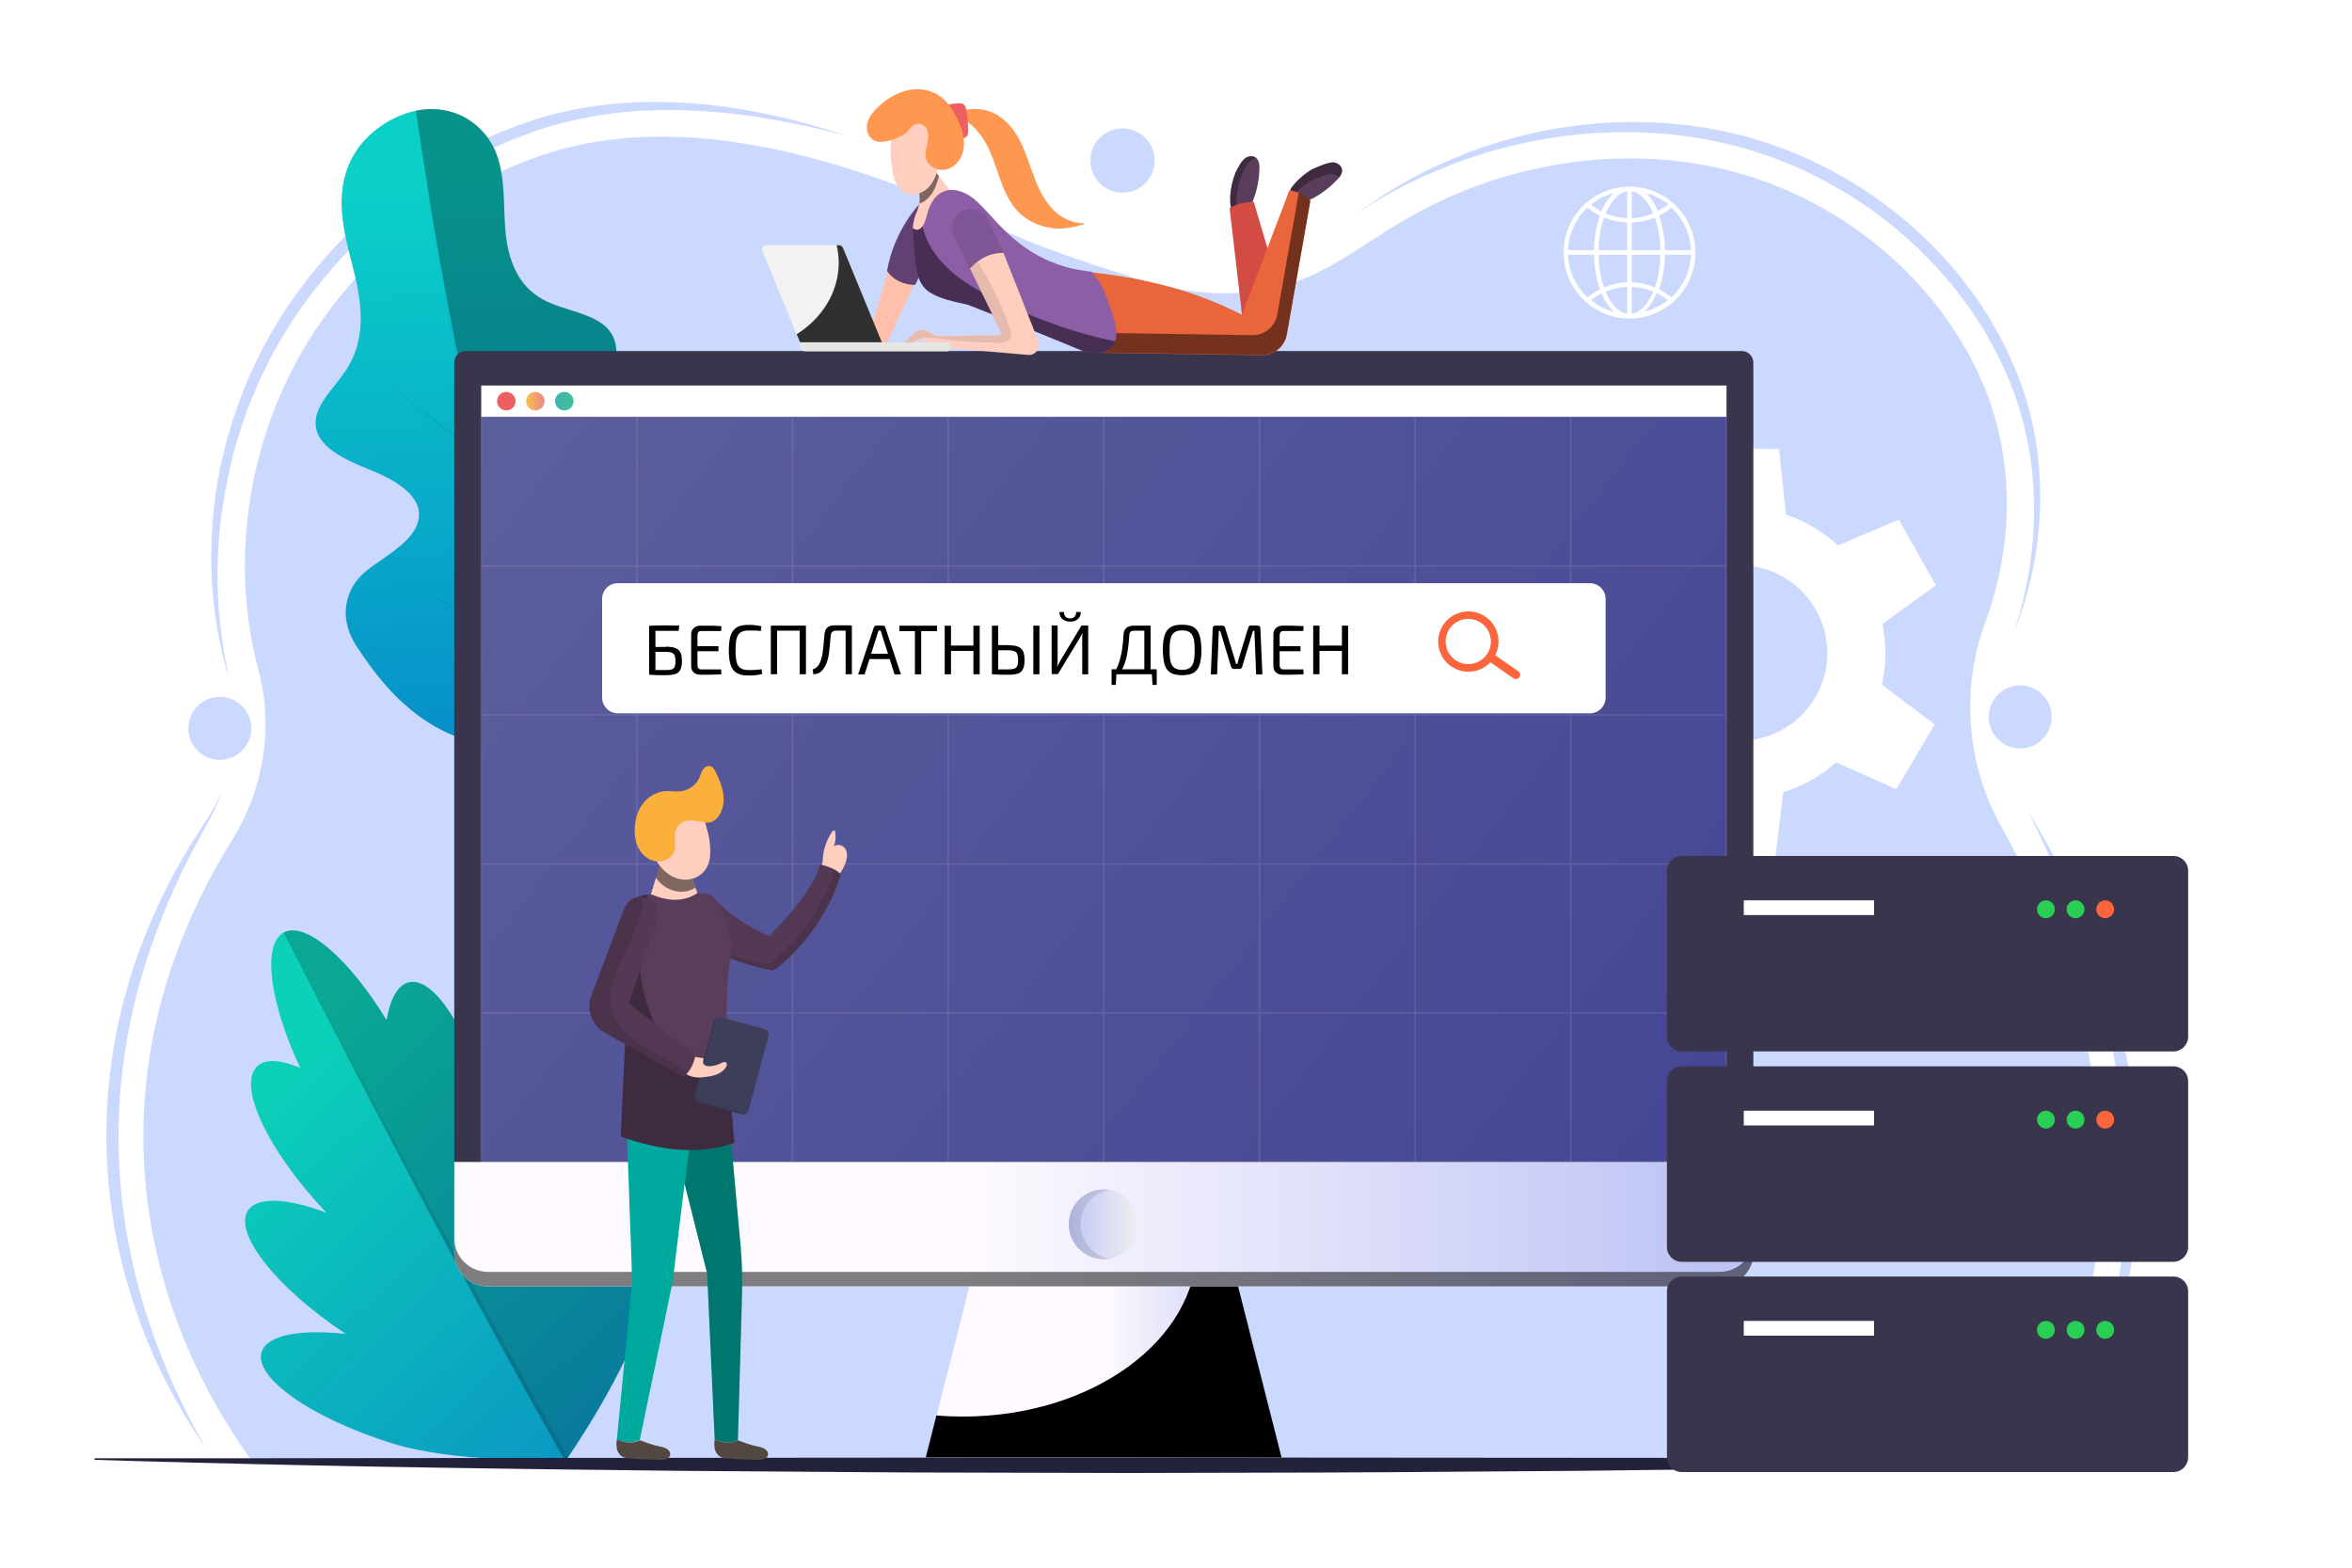
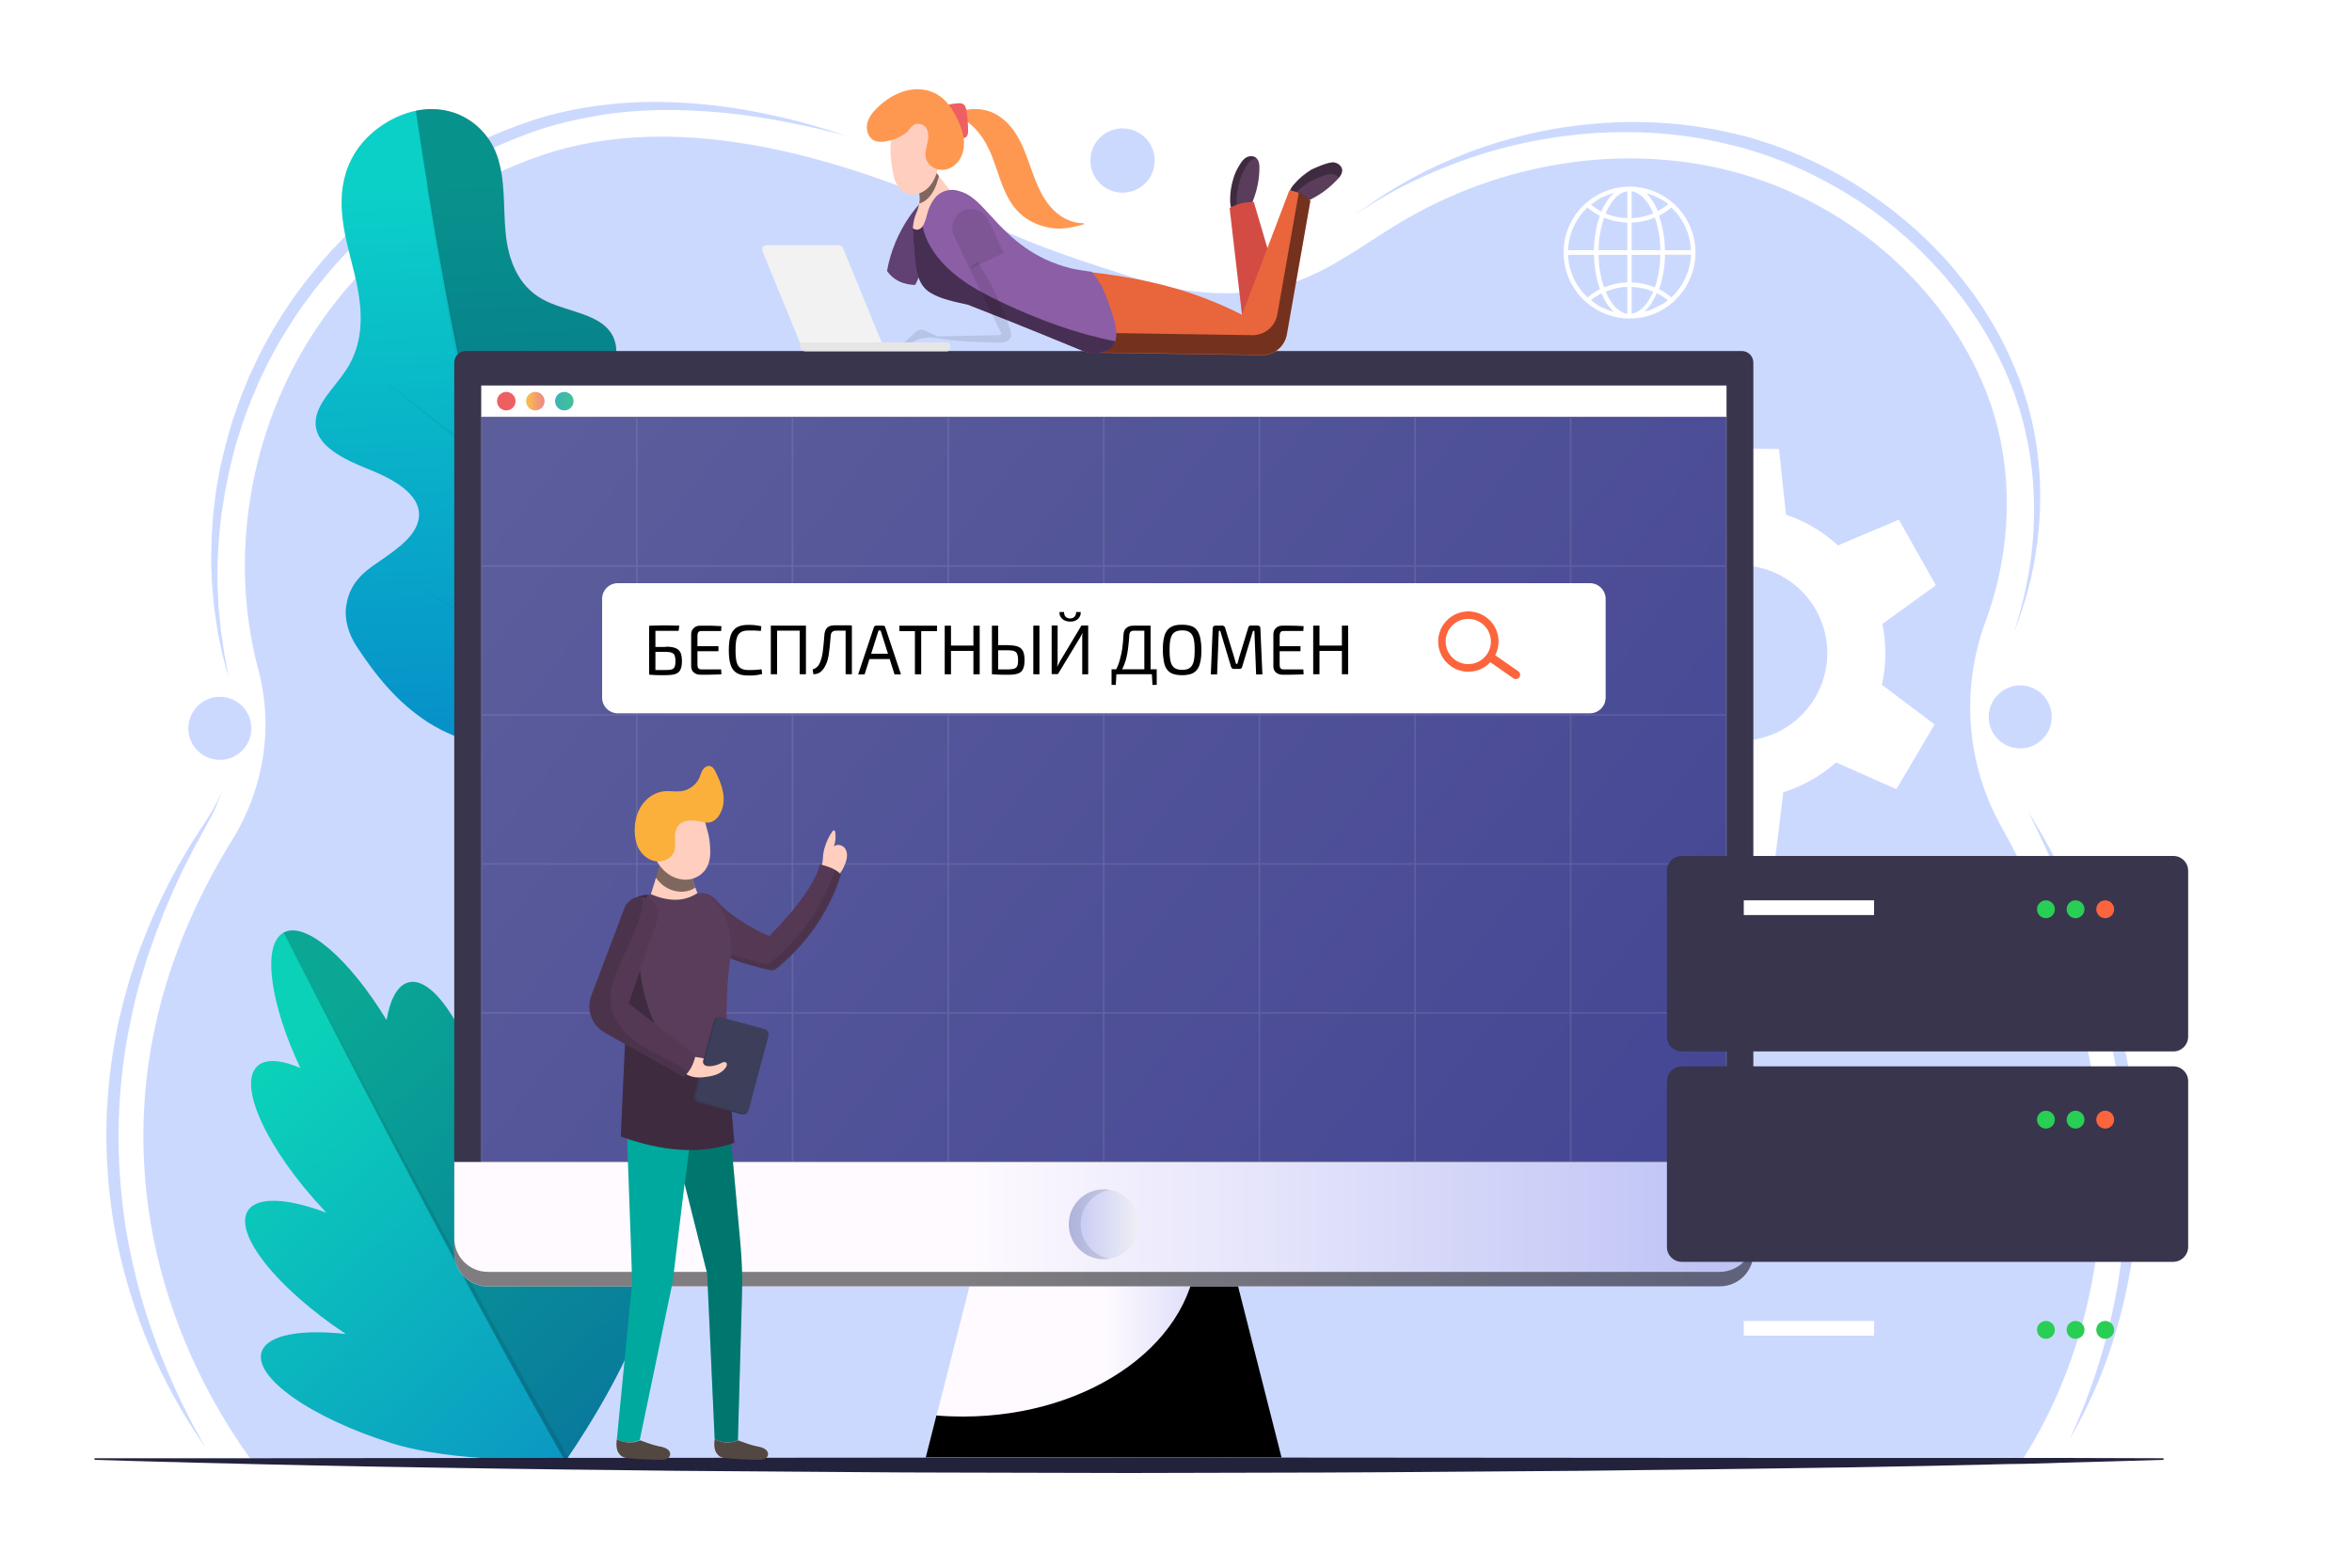
<svg xmlns="http://www.w3.org/2000/svg" version="1.1" id="Layer_1" x="0" y="0" viewBox="0 0 1500 1000" style="enable-background:new 0 0 1500 1000" xml:space="preserve">
  <style>.st0{fill:#fff}.st1{fill:#ccd9ff}.st4,.st8{opacity:.1;enable-background:new}.st8{opacity:.3}.st10{fill:#38354d}.st12{fill:#ee5f61}.st16{opacity:.5;enable-background:new}.st19{fill:#ffcebf}.st21{fill:#543854}.st22{fill:#593d5a}.st30{fill:#8c5ea5}.st33{fill:#fe9851}.st35{fill:#29ce54}.st36{fill:#fc643c}</style>
  <path class="st0" d="M0 0h1500v1000H0V0z" />
  <path class="st1" d="M1293.4 517.5c18.4 29.7 33.8 61.3 45.6 94.4 6 16.5 10.8 33.4 14.7 50.6 3.9 17.2 6.7 34.6 8.4 52.1 1.6 17.5 2.1 35.2 1.3 52.8-.2 4.4-.6 8.8-.9 13.2-.4 4.4-.9 8.8-1.4 13.1-.6 4.4-1.1 8.7-1.9 13.1l-1.2 6.5c-.4 2.2-.8 4.3-1.2 6.5-7 34.5-19.1 67.9-36.8 98.1 14.7-31.7 25-65.1 30.7-99.2.4-2.1.7-4.3 1-6.4l.9-6.4c.6-4.3 1-8.6 1.5-12.9.4-4.3.7-8.6 1.1-12.9.2-4.3.5-8.6.6-12.9 0-4.3.2-8.6.2-12.9l-.1-6.5c0-2.2 0-4.3-.1-6.5-.3-8.6-.9-17.2-1.7-25.8-1.6-17.2-4.3-34.3-7.8-51.2-.9-4.2-1.8-8.5-2.8-12.7l-3.2-12.6-3.5-12.5-3.8-12.4c-10.3-33.3-24-65.3-39.6-96.6zM864 136.8l17.2-11.6c1.4-1 2.9-1.9 4.4-2.8l4.4-2.7c3-1.8 6-3.4 9-5.2 12.2-6.7 24.8-12.4 37.8-17.4 13-4.9 26.4-8.9 39.9-12 13.6-3.1 27.4-5.1 41.3-6.3 13.9-1.1 27.9-1.3 41.9-.4s27.8 2.8 41.5 5.8c3.4.7 6.8 1.6 10.2 2.4l5.1 1.4 2.5.7 2.5.8c6.7 2 13.3 4.4 19.8 7 13 5.2 25.6 11.4 37.7 18.6 24 14.4 45.9 32.4 64.4 53.5l1.7 2 1.7 2 3.3 4.1c2.1 2.8 4.3 5.5 6.4 8.3 4.2 5.6 8.1 11.5 11.7 17.4l2.7 4.5 2.6 4.6 1.3 2.3 1.2 2.3c.8 1.6 1.6 3.1 2.4 4.7 3.1 6.3 5.9 12.7 8.5 19.2 5.1 13.1 8.8 26.7 11.1 40.4 2.3 13.8 3.2 27.8 2.9 41.7-.7 27.8-6.3 55.5-16.7 81.1 8.7-26.2 13.2-53.7 12.8-81.1-.2-13.7-1.5-27.4-4.2-40.8l-2.2-10-2.7-9.9-3.2-9.7c-1.2-3.2-2.4-6.4-3.7-9.5-10.5-25.2-25.3-48.4-43.5-68.7-4.5-5.1-9.3-10-14.1-14.7-4.9-4.7-10-9.2-15.2-13.6-10.5-8.6-21.7-16.5-33.4-23.4-11.7-7-23.9-13.1-36.5-18.2-12.6-5.1-25.6-9.2-38.9-12.2-26.5-6.2-54-8.2-81.3-6.6-27.3 1.7-54.4 7-80.4 15.8-13 4.4-25.7 9.7-38.1 15.7-3.1 1.6-6.2 3-9.2 4.7l-4.5 2.5c-1.5.8-3 1.6-4.5 2.5L864 136.8zM145.7 432l-2.6-9.7-1.3-4.9-1-4.9c-.7-3.3-1.4-6.6-2-9.9l-1.5-10c-.2-1.7-.5-3.3-.7-5l-.5-5c-.3-3.4-.6-6.7-.9-10.1l-.4-10.1c0-1.7-.2-3.4-.1-5.1l.1-5.1c.1-3.4.1-6.8.2-10.2l.7-10.1c.1-1.7.2-3.4.4-5.1l.6-5c.4-3.4.8-6.7 1.3-10.1l1.8-10c.3-1.7.5-3.4 1-5l1.2-5c.8-3.3 1.5-6.6 2.4-9.9l2.8-9.8c.5-1.6.9-3.3 1.5-4.9l1.7-4.8c1.1-3.2 2.2-6.4 3.4-9.6l3.8-9.4c.7-1.6 1.2-3.2 2-4.7l2.2-4.6c1.5-3.1 2.8-6.2 4.4-9.2l4.8-9c.8-1.5 1.6-3 2.5-4.5l2.7-4.4c1.8-2.9 3.5-5.8 5.4-8.7l5.7-8.4c1.9-2.8 4-5.5 6.1-8.2 2-2.8 4.2-5.4 6.3-8l3.2-4 3.3-3.9 3.4-3.8c1.1-1.3 2.2-2.6 3.4-3.8l7.1-7.4c4.9-4.8 9.7-9.5 14.9-14l3.8-3.4c1.3-1.1 2.6-2.1 4-3.2l4-3.2 2-1.6c.7-.5 1.4-1 2-1.5l8.2-6.1 8.4-5.8c11.4-7.5 23.2-14.3 35.4-20.3 12.3-5.9 24.9-10.9 37.9-15.2 6.5-2.1 13.1-3.9 19.7-5.3 6.7-1.5 13.4-2.7 20.1-3.6 13.5-1.8 27.1-2.7 40.6-2.5 13.6.2 27.1 1.2 40.5 3 3.4.4 6.7 1 10 1.5 3.3.6 6.7 1.1 10 1.8 6.6 1.2 13.2 2.7 19.8 4.2 6.5 1.6 13.1 3.3 19.5 5.2 6.5 1.9 12.9 3.9 19.3 6-6.5-1.7-13-3.4-19.6-4.8-6.5-1.6-13.1-2.9-19.7-4.2-13.2-2.5-26.4-4.6-39.8-5.8-13.3-1.3-26.7-1.9-40-1.7-13.3.2-26.6 1.3-39.7 3.5-6.6 1.1-13.1 2.4-19.5 3.9-6.4 1.6-12.8 3.4-19.1 5.5-12.5 4.4-24.9 9.4-36.7 15.3-11.9 6-23.4 12.6-34.4 20l-8.2 5.7-8 6c-.7.5-1.3 1-2 1.5l-1.9 1.6-3.9 3.1c-1.3 1.1-2.6 2.1-3.8 3.2l-3.7 3.3c-5.1 4.3-9.8 8.9-14.6 13.6l-6.9 7.2c-1.2 1.2-2.2 2.4-3.4 3.7L212 171c-8.7 10-16.8 20.5-24.2 31.6-1.8 2.8-3.5 5.6-5.3 8.4l-2.6 4.2c-.9 1.4-1.6 2.9-2.5 4.3l-4.8 8.7c-1.6 2.9-2.9 6-4.4 8.9l-2.2 4.5c-.8 1.5-1.3 3-2 4.6l-3.9 9.2c-1.3 3.1-2.3 6.2-3.5 9.3l-1.7 4.7c-.6 1.5-1 3.2-1.5 4.7l-3 9.5c-.9 3.2-1.7 6.4-2.5 9.7l-1.2 4.8c-.4 1.6-.7 3.3-1 4.9l-2 9.8c-.6 3.3-1.1 6.6-1.6 9.9l-.8 4.9c-.3 1.6-.4 3.3-.6 5l-1 10c-.3 3.3-.4 6.7-.6 10l-.3 5c-.1 1.7 0 3.3-.1 5v10c.1 3.3.3 6.7.5 10l.2 5c.1 1.7.3 3.3.5 5l1 10 1.5 9.9.7 5 1 4.9 1.6 9.6zm-14.5 491.6c-5.3-7.6-10.3-15.4-15-23.4-2.3-4-4.6-8-6.8-12.2-1.1-2.1-2.2-4.1-3.3-6.2l-3.1-6.2c-8.2-16.7-14.9-34.2-20.3-52-5.5-17.8-9.4-36.2-11.9-54.7-2.4-18.5-3.4-37.3-2.8-56 .7-18.7 2.9-37.4 6.5-55.7.8-4.6 2-9.1 3.1-13.7.6-2.3 1-4.6 1.7-6.8l1.9-6.7 1.9-6.7 2.2-6.7 2.2-6.6c.8-2.2 1.6-4.4 2.5-6.6 6.5-17.5 14.4-34.4 23.4-50.7l7-12c1.1-2 2.4-4 3.7-5.9l3.8-5.9c2.5-3.9 5.1-7.7 7.4-11.7s4.4-8.1 6.2-12.4c-1.5 4.4-3.2 8.7-5.2 12.9s-4.4 8.2-6.6 12.3l-3.3 6.1c-1.1 2-2.3 4-3.3 6.1l-6.3 12.3L111 567c-1.9 4.2-3.6 8.5-5.5 12.7-.4 1.1-.9 2.1-1.3 3.2l-1.2 3.2-2.5 6.4c-1.7 4.3-3.1 8.6-4.7 13-.7 2.2-1.5 4.3-2.2 6.5l-2 6.6-2 6.6-1.8 6.6-1.7 6.6c-.6 2.2-1 4.5-1.5 6.7-.9 4.5-2 8.9-2.8 13.5-3.4 18-5.4 36.2-6 54.5-.7 18.3.3 36.6 2.3 54.8.5 4.6 1.2 9.1 1.8 13.6.8 4.5 1.5 9 2.4 13.5 1 4.5 1.8 9 2.9 13.4l1.6 6.7c.3 1.1.5 2.2.8 3.3l.9 3.3c9.6 35.7 24.2 69.8 42.7 101.9z" />
  <path class="st1" d="M160.5 931.7c-.3-.5-.7-.9-1-1.4-67.6-94.1-106.4-241.5-11.3-394.7 20.1-32.5 26.4-71.8 16.5-108.7-19.2-71.7-5.4-152.6 35.6-215.1 34.1-52 85.5-92.1 143.9-112.3 91.8-31.8 200.7 3.2 288.8 44.4 31.5 14.7 58.1 22.9 91.2 33.6 33.1 10.7 69.8 13.9 102.5 2.1 24-8.6 44.5-24.7 66.5-37.8 63.2-37.8 141.5-51.2 212.6-32.2s133.5 71.3 160.7 139.8c18.5 46.7 17.2 100-.3 147.3-15.8 42.9-12.2 90.6 10.1 130.5 35.4 63.4 59.6 133 63.6 205.3 3.8 68.9-13 140.4-49.6 197.9l-1.2 1.8-1128.6-.5z" />
  <circle class="st1" cx="1288.4" cy="457.3" r="20.1" />
  <circle class="st1" cx="140.2" cy="464.6" r="20.1" />
  <circle class="st1" cx="715.9" cy="102.4" r="20.5" />
  <path class="st0" d="M1156.7 336.4c-5.7-3.4-11.7-6.1-17.7-8.1l-4.4-41.9-48-.4-5.1 41.8c-12.3 3.9-23.9 10.3-33.8 19.1l-38.4-17.1-24.4 41.2 33.6 25.3c-2.9 12.9-2.9 26.1-.3 38.8l-34.1 24.7 23.6 41.8 38.7-16.4c4.7 4.3 9.9 8.2 15.7 11.6s11.7 6.1 17.7 8.1l4.4 41.9 48 .4 5.1-41.8c12.3-3.9 23.8-10.3 33.7-19.1l38.4 17.1 24.4-41.3-33.6-25.3c2.9-12.9 2.9-26.1.3-38.8l34.1-24.7-23.6-41.8-38.8 16.4c-4.6-4.2-9.8-8.1-15.5-11.5zm.9 108.6c-15.7 26.6-50 35.5-76.7 19.8-26.6-15.7-35.5-50-19.8-76.7 15.7-26.6 50-35.5 76.6-19.8 26.8 15.8 35.6 50.1 19.9 76.7zm-76.3-283.9c0-11.6-4.8-22.6-13.1-30.5l-1.2-1.1c-7.7-6.7-17.5-10.5-27.7-10.5-1.9 0-3.8.1-5.7.4-.4.1-.7.1-1.1.2-7.7 1.3-15 4.7-21 9.9l-1.2 1.1c-8.4 7.9-13.1 19-13.1 30.5s4.8 22.6 13.1 30.5l1.2 1.1c7.7 6.7 17.5 10.5 27.7 10.5 2.2 0 4.4-.2 6.6-.5 7.8-1.2 15.1-4.7 21.1-9.9l1.2-1.1c8.4-8.1 13.2-19.1 13.2-30.6zm-15.3 28.6c-2.5-2-5.1-3.8-7.9-5.2 2.3-6.5 3.6-14.1 3.8-22h16.6c-.5 10.3-5 20.1-12.5 27.2zm-2.3 1.9c-.1.1-.2.2-.3.2-.1.1-.3.2-.4.3s-.2.2-.3.2c-.1.1-.3.2-.4.3s-.2.2-.3.2c-.1.1-.2.2-.4.3-.1.1-.2.2-.3.2-.1.1-.2.2-.4.3-.1.1-.2.2-.3.2-.1.1-.2.2-.4.2-.1.1-.2.1-.4.2-.1.1-.2.2-.4.2-.1.1-.2.1-.4.2-.1.1-.2.1-.4.2-.1.1-.2.1-.4.2-.1.1-.2.1-.4.2-.1.1-.2.1-.4.2-.1.1-.3.1-.4.2-.1.1-.3.1-.4.2-.1.1-.3.1-.4.2-.1.1-.3.1-.4.2-.1.1-.3.1-.4.2-.1.1-.3.1-.4.2-.1.1-.3.1-.4.2-.1.1-.3.1-.4.2-.1.1-.3.1-.4.2-.1.1-.3.1-.4.2-.2.1-.3.1-.5.2s-.4.2-.6.2c-.2.1-.3.1-.5.2-.1 0-.3.1-.4.1s-.3.1-.4.1-.3.1-.4.1-.3.1-.4.1-.3.1-.4.1-.3.1-.4.1-.3.1-.4.1-.2.1-.3.1c2.4-2.1 4.5-5 6.4-8.6.5-1 1.1-2.1 1.5-3.3 2.8 1.5 5.1 3 7.1 4.7.1 0 .1 0 0 0zm-35.1 7.2c-.2 0-.3-.1-.5-.1-.1 0-.2-.1-.3-.1-.2-.1-.4-.1-.5-.2-.1 0-.2-.1-.3-.1-.2-.1-.4-.1-.6-.2-.1 0-.1 0-.2-.1-.5-.2-1.1-.4-1.6-.6 0 0-.1 0-.1-.1-.2-.1-.4-.2-.7-.3-.1 0-.2-.1-.2-.1-.2-.1-.4-.2-.6-.2-.1 0-.2-.1-.3-.1-.2-.1-.3-.2-.5-.2-.1 0-.2-.1-.3-.1-.2-.1-.3-.2-.5-.2-.1-.1-.2-.1-.3-.2-.2-.1-.3-.2-.5-.2-.1-.1-.2-.1-.3-.2-.2-.1-.3-.2-.5-.3-.1-.1-.2-.1-.3-.2-.1-.1-.3-.2-.4-.3-.1-.1-.2-.1-.3-.2-.1-.1-.3-.2-.4-.3-.1-.1-.2-.1-.3-.2-.1-.1-.3-.2-.4-.3-.1-.1-.2-.1-.3-.2-.1-.1-.3-.2-.4-.3-.1-.1-.2-.1-.3-.2-.1-.1-.3-.2-.4-.3-.1-.1-.2-.1-.3-.2-.1-.1-.3-.2-.4-.3-.1-.1-.2-.1-.3-.2-.1-.1-.3-.2-.4-.3-.1-.1-.2-.1-.2-.2h-.1c2.1-1.7 4.4-3.2 6.8-4.4l1.5 3.3c1.9 3.6 4 6.5 6.4 8.6-.1 0-.2-.1-.4-.1-.1 0-.2 0-.3-.1zm-14-68.3c.1-.1.2-.1.3-.2.1-.1.3-.2.4-.3.1-.1.2-.1.3-.2.1-.1.3-.2.4-.3.1-.1.2-.1.3-.2.1-.1.3-.2.4-.3.1-.1.2-.1.3-.2.1-.1.3-.2.4-.3.1-.1.2-.1.3-.2.1-.1.3-.2.4-.3.1-.1.2-.1.3-.2s.3-.2.4-.3c.1-.1.2-.1.3-.2s.3-.2.4-.3c.1-.1.2-.1.3-.2s.3-.2.4-.2c.1-.1.2-.1.3-.2s.3-.2.5-.2c.1-.1.2-.1.3-.2.2-.1.3-.2.5-.2.1 0 .2-.1.3-.1.2-.1.3-.2.5-.2.1 0 .2-.1.3-.1.2-.1.4-.2.5-.2s.2-.1.3-.1l.6-.3c.1 0 .1 0 .2-.1.5-.2 1.1-.4 1.6-.6.1 0 .1 0 .2-.1.2-.1.4-.1.6-.2.1 0 .2-.1.3-.1.2-.1.4-.1.5-.2.1 0 .2-.1.3-.1.2 0 .3-.1.5-.1.1 0 .2-.1.3-.1.1 0 .2-.1.4-.1-2.4 2.1-4.5 5-6.4 8.6-.5 1-1.1 2.1-1.5 3.3-2.3-1.3-4.6-2.8-6.7-4.5zm35.2-7.2c.1 0 .3.1.4.1s.3.1.4.1.3.1.4.1.3.1.4.1.3.1.4.1.2.1.4.1c.2.1.3.1.5.2s.4.1.6.2.4.1.5.2c.1 0 .2.1.4.1.1.1.3.1.4.2s.2.1.4.2c.1.1.3.1.4.2s.2.1.4.2c.1.1.3.1.4.2s.2.1.4.2c.1.1.3.1.4.2s.2.1.4.2c.1.1.3.1.4.2s.2.1.4.2c.1.1.3.1.4.2s.2.1.4.2c.1.1.3.1.4.2s.2.1.4.2c.1.1.3.2.4.2.1.1.2.1.3.2.1.1.3.2.4.2.1.1.2.1.3.2.1.1.3.2.4.3s.2.1.3.2c.1.1.3.2.4.3s.2.1.3.2c.1.1.3.2.4.3s.2.1.3.2c.1.1.3.2.4.3s.2.1.3.2c-2.1 1.7-4.4 3.2-6.8 4.4l-1.5-3.3c-1.9-3.6-4-6.5-6.4-8.6.1 0 .2.1.3.1-.1.4.1.5.2.5zm-9.2 59.7c4.8.2 9.4 1.2 13.8 3-.5 1.1-.9 2.1-1.5 3.1-3.4 6.5-7.7 10.4-12.3 11V183zm0-2.9v-17.6h18.3c-.1 7.6-1.4 14.7-3.5 20.8-4.6-1.9-9.7-3-14.8-3.2zm0-20.5V142c5.1-.2 10.1-1.3 14.8-3.2 2.2 6.1 3.4 13.3 3.5 20.8h-18.3zm0-20.4V122c4.6.7 8.9 4.5 12.3 11 .5 1 1 2.1 1.5 3.1-4.3 1.8-9 2.9-13.8 3.1zm-15.1-6.2c3.4-6.5 7.7-10.4 12.3-11v17.2c-4.8-.2-9.4-1.2-13.8-3 .4-1.2.9-2.2 1.5-3.2zm12.3 9v17.6h-18.3c.1-7.6 1.4-14.7 3.5-20.8 4.6 1.9 9.6 3 14.8 3.2zm0 20.5v17.6c-5.1.2-10.1 1.3-14.8 3.2-2.2-6.1-3.4-13.3-3.5-20.8h18.3zm0 20.5v17.2c-4.6-.7-8.9-4.5-12.3-11-.5-1-1-2.1-1.5-3.1 4.3-1.9 9-3 13.8-3.1zm40.6-23.4h-16.6c-.1-8-1.5-15.6-3.8-22 2.8-1.4 5.5-3.1 7.9-5.2 7.6 7.1 12.1 16.9 12.5 27.2zm-66-27.2c2.5 2 5.1 3.8 7.9 5.2-2.3 6.5-3.6 14.1-3.8 22H1000c.4-10.3 4.8-20.1 12.4-27.2zm-12.4 30.1h16.6c.1 8 1.5 15.6 3.8 22-2.8 1.4-5.5 3.1-7.9 5.2-7.7-7.1-12.1-16.9-12.5-27.2z" />
  <linearGradient id="SVGID_1_" gradientUnits="userSpaceOnUse" x1="3169.112" y1="-2055.938" x2="3169.112" y2="-1746.717" gradientTransform="scale(1 -1) rotate(43.472 335.42 -4967.49)">
    <stop offset="0" style="stop-color:#0b98c3" />
    <stop offset="1" style="stop-color:#0bd1b9" />
  </linearGradient>
  <path d="M413.2 829.8c-12.3 44.8-51.8 101-51.8 101s-.5 0-1.4.1c-9.9.4-70.2 2.2-110.2-10.3-51.8-16.2-88.9-42.5-82.8-58.7 4-10.5 25-14.1 53.5-11-44.5-29.5-72.3-64.9-62.1-79.1 6.3-8.7 25.5-7.4 49.8 1.8-.6-.6-1.1-1.2-1.7-1.8-36.4-38.9-55.3-79.9-42.3-91.8 5.3-4.8 15.1-4 27.3 1.2-19.5-41.5-24.5-78.6-10.7-86.3 13.9-7.7 41.9 16.7 65.7 55.8 2.3-13.3 6.9-22.1 13.8-24 16.8-4.8 40.6 33.7 53.1 85.8l.6 2.4c5.5-25.7 14.8-42.9 25.4-43.6 17.2-1.1 31.5 41.8 31.9 95.8 12.8-26 27.2-42.1 38-39.8 16.8 3.5 18.5 49.4 3.9 102.5z" style="fill:url(#SVGID_1_)" />
  <path d="M413.2 829.8c-12.3 44.8-51.8 101-51.8 101s-.5 0-1.4.1c-52.8-91.7-114.3-209-179.1-336 13.9-7.7 41.9 16.7 65.7 55.8 2.3-13.3 6.9-22.1 13.8-24 16.8-4.8 40.6 33.7 53.1 85.8l.6 2.4c5.5-25.7 14.8-42.9 25.4-43.6 17.2-1.1 31.5 41.8 31.9 95.8 12.8-26 27.2-42.1 38-39.8 16.7 3.5 18.4 49.4 3.8 102.5z" style="opacity:.2;enable-background:new" />
  <path class="st4" d="M360 931.7c-28.2-50.3-55.5-101.1-82.5-152-27-51-53.5-102.1-79.9-153.4 26.8 51 53.8 102 81.3 152.6 27.4 50.7 55.2 101.2 83.8 151.2l-2.7 1.6z" />
  <path d="M1379.8 930.2v1c-22.1.7-44.2 1.3-66.3 1.9-1.9.1-3.8.1-5.7.2l-10.5.3h-1.3c-2.9.1-5.8.2-8.7.2-2.3 0-4.5.1-6.8.1-3 .1-5.9.1-8.9.2-.8 0-1.7 0-2.5.1l-41.1.9c-32.3.7-64.7 1.2-97 1.6-27 .4-54 .7-81.1 1l-41.2.5-41.2.3-82.5.6c-13.8.1-27.5.1-41.2.2l-41.2.1-82.5.2-82.5-.2-41.2-.1c-13.7 0-27.5-.1-41.2-.2l-82.5-.6-41.2-.3-41.2-.5c-21.5-.2-43.1-.5-64.6-.8-29.4-.4-58.7-.9-88.1-1.4-25.6-.5-51.2-1-76.8-1.6-1.2 0-2.5-.1-3.7-.1-1.3 0-2.6-.1-3.9-.1-2.3-.1-4.6-.1-6.8-.2-1.7 0-3.5-.1-5.2-.1-10.3-.2-20.5-.5-30.8-.8h-1.3c-16.3-.4-32.5-.9-48.8-1.4v-1h97.4l74.1-.1 91.3-.1 396.9-.3 424 .3h173.1l62.7.2z" style="fill:#22223d" />
  <linearGradient id="SVGID_2_" gradientUnits="userSpaceOnUse" x1="10621.566" y1="3.367" x2="10621.566" y2="377.494" gradientTransform="scale(1 -1) rotate(2.807 15550.398 -210051.17)">
    <stop offset="0" style="stop-color:#068cc9" />
    <stop offset="1" style="stop-color:#0bd0c8" />
  </linearGradient>
  <path d="M461.5 366.3c-4.3 20.2-18.1 39.4-32.5 57.6-13.9 17.5-29.8 35.3-52.4 45.5-5.9 2.6-11.9 4.7-18.1 6.1-.1 0-.3.1-.4.1-30.1 6.8-62.4-.4-84.9-14.7-20.1-12.9-34-30.6-45.9-48.8-4.7-7.3-7.9-16.7-6.5-25.7 1.6-10.3 6.4-17.9 16.5-25.1 12-8.5 26.5-17.1 29.4-28.9 3.9-15.5-14.2-26.1-30.7-32.7s-35.5-15.3-34.7-30.8c.5-11.7 12.4-22 19.5-33 14.4-22.2 9.1-46.9 3.3-69.2-5.8-22.4-11.5-46.8 2.3-69.2 7.1-11.5 20.2-21.7 34.9-25.9 1.3-.4 2.5-.7 3.8-.9 3.2-.7 6.5-1.1 9.8-1.1 21.3-.1 36.5 13.9 42 29.5s3.9 32.9 5.5 49.4 7.4 33.7 23.8 42.6c13.4 7.3 32.9 8.6 41.9 19.3 9.3 10.9 3.7 26.8-2.3 40.7-6 13.8-12.2 29.5-3.9 41 10.6 14.7 38.2 13.9 56.5 22.7 20.5 9.6 27.4 31.2 23.1 51.5z" style="fill:url(#SVGID_2_)" />
  <g style="opacity:5.000000e-02">
    <path d="m348.1 449.1 40.2-105.5.5.2-38.6 106-2.1-.7z" />
    <path d="M273 118.3c10.2 60.5 22 120.7 36.1 180.4 7.1 29.8 14.7 59.5 23.1 89s17.6 58.7 28 87.5l-4.8 1.7c-10.1-29.1-19-58.5-27.1-88.1s-15.5-59.4-22.2-89.4c-13.5-59.9-24.7-120.3-34.2-180.9l1.1-.2z" />
    <path d="m316.8 335.8 20.9-110.2.5.1-19.3 110.5-2.1-.4zm-10.3-43.3-59-47.2.3-.4 60 45.9-1.3 1.7zm32.7 126.4L270 376.4l.2-.4 70.1 41.1-1.1 1.8z" />
  </g>
  <path class="st8" d="M461.5 366.3c-4.3 20.2-18.1 39.4-32.5 57.6-13.9 17.5-29.8 35.3-52.4 45.5-5.9 2.6-11.9 4.7-18.1 6.1-.1 0-.3.1-.4.1-42.4-124.6-71.7-260.2-92.9-405 3.2-.7 6.5-1.1 9.8-1.1 21.3-.1 36.5 13.9 42 29.5s3.9 32.9 5.5 49.4 7.4 33.7 23.8 42.6c13.4 7.3 32.9 8.6 41.9 19.3 9.3 10.9 3.7 26.8-2.3 40.7-6 13.8-12.2 29.5-3.9 41 10.6 14.7 38.2 13.9 56.5 22.7 20.4 9.7 27.3 31.3 23 51.6z" />
  <linearGradient id="SVGID_3_" gradientUnits="userSpaceOnUse" x1="814.461" y1="141.4" x2="705.109" y2="141.4" gradientTransform="matrix(1 0 0 -1 0 1000)">
    <stop offset="0" style="stop-color:#bfc4f5" />
    <stop offset="1" style="stop-color:#fefaff" />
  </linearGradient>
  <path d="M817.4 929.7H590.5l36.2-142.2h154.5l36.2 142.2z" style="fill:url(#SVGID_3_)" />
  <path d="M781.2 787.5h-18.1c.2 2.4.3 4.8.3 7.2 0 60.1-66.8 108.9-149.3 108.9-5.7 0-11.3-.2-16.9-.7l-6.8 26.8h226.9l-36.1-142.2z" />
  <path class="st10" d="M1118.2 231.3v522.9H289.7V231.3c0-4.1 3.3-7.4 7.4-7.4h813.7c4.1 0 7.4 3.3 7.4 7.4z" />
  <path class="st0" d="M306.9 245.9h794.2V266H306.9v-20.1z" />
  <linearGradient id="SVGID_4_" gradientUnits="userSpaceOnUse" x1="1067.211" y1="215.151" x2="340.789" y2="777.849" gradientTransform="matrix(1 0 0 -1 0 1000)">
    <stop offset="0" style="stop-color:#454694" />
    <stop offset="1" style="stop-color:#5c5e9c" />
  </linearGradient>
  <path d="M306.9 265.9h794.2v475.2H306.9V265.9z" style="fill:url(#SVGID_4_)" />
  <path class="st12" d="M322.9 250c-3.3 0-5.9 2.6-5.9 5.9s2.7 5.9 5.9 5.9c3.3 0 5.9-2.7 5.9-5.9 0-3.3-2.7-5.9-5.9-5.9z" />
  <linearGradient id="SVGID_5_" gradientUnits="userSpaceOnUse" x1="335.445" y1="744.1" x2="347.286" y2="744.1" gradientTransform="matrix(1 0 0 -1 0 1000)">
    <stop offset="0" style="stop-color:#fbc048" />
    <stop offset="1" style="stop-color:#ed8689" />
  </linearGradient>
  <path d="M341.4 250c-3.3 0-5.9 2.6-5.9 5.9s2.7 5.9 5.9 5.9c3.3 0 5.9-2.7 5.9-5.9 0-3.3-2.7-5.9-5.9-5.9z" style="fill:url(#SVGID_5_)" />
  <linearGradient id="SVGID_6_" gradientUnits="userSpaceOnUse" x1="353.949" y1="744.1" x2="365.791" y2="744.1" gradientTransform="matrix(1 0 0 -1 0 1000)">
    <stop offset="0" style="stop-color:#3cb4b5" />
    <stop offset="1" style="stop-color:#42c295" />
  </linearGradient>
  <path d="M359.9 250c-3.3 0-5.9 2.6-5.9 5.9s2.7 5.9 5.9 5.9c3.3 0 5.9-2.7 5.9-5.9 0-3.3-2.7-5.9-5.9-5.9z" style="fill:url(#SVGID_6_)" />
  <linearGradient id="SVGID_7_" gradientUnits="userSpaceOnUse" x1="1086.456" y1="219.1" x2="130.075" y2="219.1" gradientTransform="matrix(1 0 0 -1 0 1000)">
    <stop offset="0" style="stop-color:#bfc4f5" />
    <stop offset=".49" style="stop-color:#fefaff" />
  </linearGradient>
  <path d="M1118.2 741.2v57.9c0 11.9-9.6 21.5-21.5 21.5H311.2c-11.9 0-21.5-9.6-21.5-21.5v-57.9h828.5z" style="fill:url(#SVGID_7_)" />
  <path class="st16" d="M1096.7 811.3H311.2c-11.9 0-21.5-9.6-21.5-21.5v9.2c0 11.9 9.6 21.5 21.5 21.5h785.6c11.9 0 21.5-9.6 21.5-21.5v-9.2c-.1 11.9-9.7 21.5-21.6 21.5z" />
  <linearGradient id="SVGID_8_" gradientUnits="userSpaceOnUse" x1="679.361" y1="219.1" x2="726.187" y2="219.1" gradientTransform="matrix(1 0 0 -1 0 1000)">
    <stop offset="0" style="stop-color:#bfc4f5" />
    <stop offset="1" style="stop-color:#efeff4" />
  </linearGradient>
  <circle cx="703.9" cy="780.9" r="22.3" style="fill:url(#SVGID_8_)" />
  <path class="st4" d="M689.2 780.9c0-11 8-20.1 18.5-21.9-1.2-.2-2.5-.3-3.8-.3-12.3 0-22.3 10-22.3 22.3s10 22.3 22.3 22.3c1.3 0 2.5-.1 3.8-.3-10.5-2-18.5-11.1-18.5-22.1z" />
  <g style="opacity:.1">
    <path class="st0" d="M1101.5 741.7H306.4V265.4h795.1v476.3zm-794.1-1h793.1V266.4H307.4v474.3z" />
    <path class="st0" d="M306.9 645.6H1101v1H306.9v-1zm0-95H1101v1H306.9v-1zm0-95.1H1101v1H306.9v-1zm0-95H1101v1H306.9v-1z" />
    <path class="st0" d="M1001.2 265.9h1v475.2h-1V265.9zm-99.2 0h1v475.2h-1V265.9zm-99.3 0h1v475.2h-1V265.9zm-99.3 0h1v475.2h-1V265.9zm-99.2 0h1v475.2h-1V265.9zm-99.3 0h1v475.2h-1V265.9zm-99.3 0h1v475.2h-1V265.9z" />
  </g>
  <g>
    <path class="st19" d="M532.6 530.4c.6 3.2.3 6.5-.8 9.5 1.8-1.5 4.7-1.1 6.4.5s2.2 4.2 1.9 6.5-1.2 4.5-2.2 6.6c-.8 1.8-3.2 5-3.2 5s-3.2-1-4.4-1.6c-2.3-1-4.9-1.8-7.1-3.1.9-2.1 1.4-2.8 1.5-5.2s.4-4.8 1-7.1c1.1-4.1 2.9-8.1 5.4-11.5.5-.5 1.4-.3 1.5.4z" />
    <path d="M470.6 918.7c-4.3 1.9-9.1 2.1-14.8-.5L451 812.4 436.6 755l-7.6 62.7-21 100.9c-1.4.6-2.9 1-4.3 1.3-.2 0-.3 0-.4.1-.2 0-.4.1-.6.1h-.8c-2.8.1-5.7-.6-8.5-1.9l9.7-99.6c-.3-19.3-3.7-101-3.4-103v-.1s49 8 65.6 1.9l7 77.2c.9 10.2 1.2 20.3.9 30.5l-2.6 93.6z" style="fill:#00a99d" />
    <path class="st8" d="m472.3 794.7-7-77.2c-6.7 2.5-11.9.7-23.9 0l-4.7 38 14.3 56.9 4.8 105.7c5.7 2.6 10.5 2.5 14.8.5l2.7-93.5c.2-10.1-.1-20.3-1-30.4z" />
    <path class="st21" d="M431.1 587.9s17.6 17 37.1 24.4c7.3 2.8 17.8 5.4 22.6 6.5 1.6.4 3.2 0 4.4-1 17.8-14.5 33.1-34.6 41.1-60l-.9-.9c-2.9-2.6-7-4.1-11.4-5.3l-1.2-.3c-3.4 17.7-32.2 45.8-32.2 45.8s-22-9-34.3-23.4c-1.9-2.2-5.7-4-8.6-4h-.7l-15.9 18.2z" />
    <path class="st4" d="M535.5 556.9c-.9-.8-1.9-1.5-3-2.1-8.1 25-23.2 44.7-40.8 59-1.2 1-2.9 1.4-4.4 1-4.7-1.1-15.2-3.7-22.6-6.5-14-5.3-26.9-15.5-33.2-20.9l-.3.4s17.6 17 37.1 24.4c7.3 2.8 17.8 5.4 22.6 6.5 1.6.4 3.2 0 4.4-1 17.8-14.5 33.1-34.6 41.1-60-.3-.2-.6-.5-.9-.8z" />
    <path class="st22" d="M396 725c26 9.3 50.4 11.7 72.4 4-1.1-12.7-2.5-28.2-3.6-44.2-1.7-25.6-2.3-52.7.9-72.6 0-.2.1-.4.1-.5 1.7-10-.7-24.3-6.8-33.4-2.2-3.2-4.8-5.8-7.8-7.2-1.8-.9-3.9-1.4-6-1.3h-.6l-29.5.7c-6.9.3-11.8 3.2-11.8 3.2s-1.9 35.8-3.7 74.7c-1.5 27.9-2.9 57.5-3.6 76.6z" />
    <path class="st8" d="M399.4 648.3c1.9-38.9 3.7-74.7 3.7-74.7s4.1-2.4 10-3c-9.1 27.2-9.5 69.3 17.7 104.4 7.5 9.7 26.3 16.5 34.9 23.8.9 10.9 1.8 21.2 2.6 30.2-22 7.7-46.4 5.3-72.4-4 .8-19.1 2.2-48.7 3.5-76.7z" />
    <path d="m445 703.3 28 7.5c1.9.5 3.9-.6 4.4-2.5l12.7-47.5c.5-1.9-.6-3.9-2.5-4.4l-28-7.5c-1.9-.5-3.9.6-4.4 2.5L442.5 699c-.6 1.9.6 3.8 2.5 4.3z" style="fill:#3d3e5a" />
    <path class="st4" d="M457.6 649c-.5.4-.9 1-1.1 1.7l-12.7 47.5c-.5 1.9.6 3.9 2.5 4.4l27.9 7.5c.7.2 1.4.2 2-.1-.9.8-2.1 1.1-3.3.8l-27.9-7.5c-1.9-.5-3.1-2.5-2.5-4.4l12.7-47.5c.3-1.2 1.2-2.1 2.4-2.4z" />
    <path d="M455.8 924c.5 2.4 2 4.7 4.4 5.6 1.1.4 2.2.5 3.4.6 6.5.6 13.1.9 19.6 1 1.3 0 2.6 0 3.8-.4 1.2-.4 2.4-1.2 2.7-2.4.5-1.6-.5-3.3-2-4.2s-3.2-1.3-4.9-1.6c-4.3-.9-8.3-2.4-12.3-3.9v.1c-4.7 2.1-9.6 1.7-14.7-.6-.3 1.9-.4 3.9 0 5.8zm-62.4 0c.5 2.4 2 4.7 4.4 5.6 1.1.4 2.2.5 3.4.6 6.5.6 13.1.9 19.6 1 1.3 0 2.6 0 3.8-.4 1.2-.4 2.4-1.2 2.7-2.4.5-1.6-.5-3.3-2-4.2s-3.2-1.3-4.9-1.6c-4.3-.9-8.3-2.4-12.3-3.9v.1c-4.7 2.1-9.6 1.7-14.7-.6-.3 1.9-.4 3.9 0 5.8z" style="fill:#534741" />
    <path class="st19" d="M444.8 569.7c-3.6-8.8-5.8-17.9-6-27.2l-16.9-.2c-.6 8.1-3.5 17.9-6.8 28.1 10.8 4.6 20.9 5.1 29.7-.7z" />
    <path class="st16" d="m421.8 542.3 16.9.2c.3 8.1 1.9 16 4.7 23.7-1.5 1-3.3 1.8-5.1 2.2-3.8.9-7.9.3-11.5-1.3-3.5-1.6-6.4-4.2-8.6-7.3 1.9-6.3 3.2-12.3 3.6-17.5z" />
    <path class="st19" d="M452.9 540.6c.3 4.7-.1 9.6-2.6 13.5-2.1 3.3-5.6 5.7-9.4 6.6-3.8.9-7.9.3-11.5-1.3-4.9-2.3-8.7-6.5-11.2-11.3s-3.9-10.1-4.9-15.4c-.7-3.7-1.2-7.7 0-11.3 1.9-5.4 7.6-8.7 13.3-9.4 5-.6 12.7-.3 17.2 2.4 4.3 2.5 5.8 9.8 7 14.2 1.3 3.9 1.9 8 2.1 12zm-4.1 134.5c-3.2-.5-6.3-1.1-9.5-1.7-.6-.1-1.3-.2-1.9 0-.8.3-1.3 1.1-1.7 1.8-.8 1.5-1.7 2.9-2.5 4.4-.8 1.4-.5 2.1.8 3.1 2.2 1.8 4.7 3.4 7.5 4.1 2.7.7 5.5.6 8.2.2 2.5-.3 5-.7 7.3-1.6s4.5-2.4 5.9-4.5c.6-.9 1-2.2.3-3-.4-.4-1.1-.5-1.7-.4s-1.1.4-1.7.7c-2.1 1.1-4.4 1.7-6.7 1.9-.9.1-1.9 0-2.7-.2-1.4-.4-2.3-1.7-2-3.2 0-.3.2-.9.4-1.6z" />
    <path class="st21" d="m398.6 578.3-21.5 56.8c-3.3 8.8.2 18.6 8.2 23.4l50.5 28.5c4.1-3.3 6.6-8.1 7.8-14L401 640.1l18.3-53.5c1.8-5.9-1.5-12.1-7.4-13.9-5.2-1.7-10.8.7-13.3 5.6z" />
    <path class="st4" d="m377.1 635.2 21.5-56.8c2-3.9 6-6.2 10.2-6.2 3.4 4.6-3.4 19.6-5.1 24.2-2.8 7.7-7 14.8-10.1 22.3-3.2 7.5-5.3 15.8-3.7 23.8 2.3 11.2 11.4 19.7 21.1 25.6 9.1 5.5 19.2 9.5 27.9 15.6-.9 1.2-2 2.3-3.2 3.3l-50.5-28.5c-7.9-4.7-11.4-14.5-8.1-23.3z" />
    <path d="M461.5 511.2c.4-6.5-2.2-12.9-5.1-18.8-.8-1.6-1.8-3.3-3.5-3.7-1.8-.5-3.7.8-4.7 2.3s-1.4 3.4-2.1 5c-2 4.6-6.6 8-11.7 8.7-3.5.4-7.1-.3-10.6 0-5.7.5-10.9 3.9-14.2 8.5-3.3 4.6-4.7 10.2-4.8 15.8-.1 4.5.7 9.2 3 13.1 2.4 3.9 6.5 7 11.1 7.4s9.6-2.2 11.1-6.5c1.4-4-.3-8.5.8-12.6 2.3-8.7 11.3-7.5 18.2-5.9 7.7 1.8 12.1-6.7 12.5-13.3z" style="fill:#fbb03b" />
  </g>
  <g>
    <path class="st22" d="M794.4 100.7c2-1.3 4.8-1.5 6.7 0 1.9 1.6 2.2 4.4 2.1 6.9-.1 6.4-1.3 12.8-3.5 18.8-.3.8-1.1 2.9-1.1 2.9l-13.4 3.6s-.6-2-.7-4.4c-.1-5 .6-9.9 2.1-14.7.4-1.3.9-2.6 1.4-3.9 2-4.2 4.4-7.9 6.4-9.2z" />
    <path class="st8" d="M786.8 113.8c.4-1.3.9-2.6 1.4-3.9 1.8-4.2 4.2-7.9 6.2-9.2 2-1.3 4.8-1.5 6.7 0l.3.3c-1.1.1-2.2.4-3.1 1-2 1.3-4.4 5-6.2 9.2-.5 1.3-1 2.6-1.4 3.9-1.5 4.7-2.2 9.7-2.1 14.7 0 .8.1 1.5.2 2.2l-3.4.9s-.6-2-.7-4.4c-.1-5 .6-10 2.1-14.7z" />
    <path d="m799.6 128.8 19.2 65.1-26.7 6.9-7.9-68.1c4.7-2.7 9.8-3.9 15.4-3.9z" style="fill:#ea544a" />
    <path class="st4" d="m799.6 128.8 19.2 65.1-26.7 6.9-7.9-68.1c4.7-2.7 9.8-3.9 15.4-3.9z" />
    <path class="st22" d="M850.9 103.6c2.3.4 4.6 2.1 5 4.4.4 2.5-1.3 4.7-3 6.5-4.4 4.7-9.5 8.7-15.1 11.7-.7.4-2.7 1.4-2.7 1.4l-12.4-6.2s.8-1.9 2.4-3.7c3.2-3.8 7.1-7 11.3-9.6 1.3-.5 10.8-5.1 14.5-4.5z" />
    <path class="st8" d="M850 111c-3.7-.6-13.2 4-14.4 4.7-3.5 2.1-6.7 4.6-9.5 7.6l-3.3-1.6s.8-1.9 2.4-3.7c3.2-3.8 7.1-7 11.3-9.6 1.2-.7 10.7-5.3 14.4-4.7 2.3.4 4.6 2.1 5 4.4.3 1.9-.7 3.7-1.9 5.3-.9-1.3-2.4-2.2-4-2.4z" />
    <path d="M835.7 128.1c-3.7-3.7-8.1-5.9-13.4-6.7l-30.2 79.4c-29-14.8-58.6-22.8-95.8-27.1l-3.2 51.2 111.9 1.7c7.7 0 14.3-5.5 15.7-13.2l15-85.3z" style="fill:#e9653c" />
    <path class="st16" d="M798.9 213.8c7.7 0 14.3-5.5 15.7-13.2l13.7-77.7c2.8 1.2 5.2 2.9 7.4 5.1l-15 85.2c-1.3 7.6-7.9 13.2-15.7 13.2l-111.9-1.7.8-12.5 105 1.6z" />
-     <path d="m583.4 180.5-18.7 40.3c-22.3.7-34.1-4.4-26.3-20.5l19.1 3.2 8.8-30.7c4.7 6.2 12.5 7.4 17.1 7.7z" style="fill:#ffbfab" />
    <path d="M586.9 129.6s-16.4 16.2-21.2 43.2c5.7 8.5 15.6 9 18 8.9 5.6-10.7 6.4-20.9 8.2-31.3l-5-20.8z" style="fill:#614173" />
    <path class="st19" d="m582.2 145.6 3.8 4.8 5.9-1.1 7.6-9.8s-.4-3-1.3-6.2l12.1-6-17.8-23.3-10.3 6.3 3.2 9.6c1.7 5.1 1.3 10.7-.9 15.7-2.3 5.4-2.3 10-2.3 10z" />
    <path class="st16" d="M598.8 112.3c-.1.6-.3 1.2-.5 1.9-1.3 4.6-3.2 9.2-6.7 12.5-1.5 1.4-3.3 2.5-5.3 3.2.5-3.3.2-6.6-.8-9.8l-3.2-9.6 10.3-6.3 6.2 8.1z" />
    <path class="st30" d="M582.2 145.6c0 4 .4 8.1.8 12.4.9 10.9 1 22.9 10.2 28.6 6.7 4.2 16.2 6 23.9 7.7 35.7 13.9 61.2 24.5 72.6 29.2 5.1 2.1 10.9 2.3 16 .2 1.3-.5 2.4-1.1 3.1-1.8 1.2-1.2 2-2.6 2.5-4.2 1.3-4.1.5-9.1-.7-13.4-2.1-7.5-4.8-14.7-8-21.8-1.2-2.5-6.3-9.1-6.3-9.1s-10-1.4-13.1-2.2c-23.8-5.9-38-18.7-51.1-33.3-5.8-6.1-11.3-13.1-19.3-15.7-.9-.3-1.9-.6-2.8-.8-5.2-1.1-10.8.9-14 5.2l-.1.1c-1.6 2.2-2.9 4.6-3.8 7.2-1 3-1.5 6.1-2.9 9-.3.5-.5 1.1-.9 1.6-.6.8-1.3 1.5-2.2 1.8-1.2.6-2.7.2-3.9-.7z" />
    <path class="st16" d="M582.2 145.6c0 4 .4 8.1.8 12.4.9 10.9 1 22.9 10.2 28.6 6.7 4.2 16.2 6 23.9 7.7 35.7 13.9 61.2 24.5 72.6 29.2 5.1 2.1 10.9 2.3 16 .2 1.3-.5 2.4-1.1 3.1-1.8 1.2-1.2 2-2.6 2.5-4.2-24.8-4.8-48.8-13.7-71.7-24.5-17.8-8.3-35.8-18.5-45.9-35.4-2.5-4.1-4.4-8.7-5.3-13.4-.6.8-1.3 1.5-2.2 1.8-1.3.7-2.8.3-4-.6z" />
    <path class="st4" d="m618.6 171.4 21.4-10.1-11.8-25.1c-1.8-3.7-6.2-5.3-9.9-3.6l-7.9 3.7c-3.7 1.8-5.3 6.2-3.6 9.9l11.8 25.2z" />
    <path class="st30" d="m618.6 171.4 21.4-10.1-11.8-25.1c-1.8-3.7-6.2-5.3-9.9-3.6l-7.9 3.7c-3.7 1.8-5.3 6.2-3.6 9.9l11.8 25.2z" />
    <path class="st4" d="m618.6 171.4 21.4-10.1-10-21.1c-2.8-5.9-9.8-8.5-15.8-5.7-5.9 2.8-8.5 9.8-5.7 15.8l10.1 21.1z" />
    <path d="M562.3 218.4h-52.2l-23.8-58.2c-.7-1.8.6-3.8 2.6-3.8H535c1.1 0 2.1.7 2.6 1.7l24.7 60.3z" style="fill:#f2f2f2" />
-     <path class="st19" d="M574.1 220.9h4.4l7.8-4.1c.4-.2.8-.3 1.2-.3.8 0 1.6.4 2.1 1 1.7 2.1 4.1 3.5 6.8 3.7l59.3 5.2c4.9.4 8.4-4.6 6.4-9.1l-22.1-56c-6.2-.1-11.6 1.9-16.3 5.4-1.8 1.3-3.5 2.9-5.1 4.6l19.8 40.6c.4.8-.2 1.8-1.1 1.7l-38.7.7c-.4 0-.8-.1-1.1-.2l-7.7-3.5c-1.9-.9-4.1-.5-5.7.9l-10 9.4z" />
    <path class="st4" d="M574.1 220.9h2.8c4-2 7.8-4.5 12.1-5.3 4.1-.8 8.3.1 12.4.7 11.3 1.7 22.8 2 34.3 2.3 1.8 0 3.5.1 5.2-.4s3.2-1.6 3.8-3.3 0-3.6-.6-5.3c-1.7-5-3.7-10-5.8-14.9-3.8-8.7-8.2-17.1-13.2-25.1-.4-.7-.9-1.7-1.5-2.7-1.8 1.3-3.5 2.9-5.1 4.6l19.8 40.6c.4.8-.2 1.8-1.1 1.7l-38.7.7c-.4 0-.8-.1-1.1-.2l-7.7-3.5c-1.9-.9-4.1-.5-5.7.9l-9.9 9.2z" />
    <path d="M510.1 218.4h94c1 0 1.8.8 1.8 1.8v2.1c0 1-.8 1.8-1.8 1.8h-90.5c-1.9 0-3.5-1.6-3.5-3.5v-2.2z" style="fill:#e6e6e6" />
    <path class="st19" d="M598.3 107.6c-1.3 4.6-3.2 9.2-6.7 12.5s-8.8 5-13.3 3.3c-3.2-1.3-5.6-4.1-7.1-7.3-1.4-3.2-2-6.7-2.4-10.1-.7-4.9-1.2-9.9-.7-14.8.4-4.9 1.8-9.9 4.7-13.9s7.3-7.1 12.2-7.7c5.1-.6 11.4 1.9 13.1 7.2 2 6.2 2.6 13.1 2.2 19.6-.3 3.7-1 7.5-2 11.2z" />
    <path class="st33" d="M605.5 73.6c8.5-4.4 19-5.6 27.7-1.7 7.6 3.4 13.3 10.2 17.1 17.6 3.9 7.4 6.2 15.5 9.2 23.3s6.6 15.6 12.6 21.4c5 4.9 12 8.3 18.9 8.2.4 0 .5.6.1.7-6.4 1.8-12.7 3.3-19.3 2.5-7.9-.9-15.6-4.1-21.4-9.5-6.5-6.1-10.1-14.6-13-23S631.9 96 627 88.5c-5-7.5-12.6-14.8-21.5-14.9z" />
    <path class="st12" d="M611 65.9c1-.1 2-.1 2.9.3 1.8.8 2.3 3.1 2.6 5 .6 4 .9 8 .9 12.1 0 1.2 0 2.6-.8 3.6-.9 1.2-2.6 1.4-4.1 1.4s-5.7.1-5.7.1 1.2-4.7 1.1-5.4c-.2-2-.6-4-1.1-5.9s-1.3-3.8-2.1-5.7c-.6-1.2-2.4-3.2-.8-4.1 1.8-1.1 5-1.2 7.1-1.4z" />
    <path class="st33" d="M564.9 90.2c-2.5.4-5.2.5-7.5-.6-3.8-1.9-5.2-6.8-4.3-10.9s3.8-7.5 6.8-10.4c5-4.7 11-8.6 17.7-10.4 6.7-1.8 14.1-1.2 20.1 2.3 5.8 3.4 9.7 9.2 12.6 15.2 2 4.1 3.7 8.4 4.3 13 .6 4.5-.1 9.3-2.5 13.2-2.4 3.9-6.7 6.8-11.3 6.8s-9.2-3.1-10.3-7.5c-.8-3.4.4-6.9 1.1-10.3.7-3.4.7-7.5-1.7-9.9-1.4-1.4-3.5-2-5.4-1.7-3.5.7-4.7 4.6-7.5 6.4-3.8 2.5-7.9 4.1-12.1 4.8z" />
-     <path d="M537.6 158.1c-.4-1-1.4-1.7-2.6-1.7h-1.4c.8 3.6 1.3 7.3 1.3 11.1 0 18.8-10.6 35.5-26.8 45.7l2.1 5.1h52.2l-24.8-60.2z" style="opacity:.8;enable-background:new" />
  </g>
  <g id="server">
    <path class="st10" d="M1386.1 670.7h-313.6c-5.2 0-9.4-4.2-9.4-9.4V555.4c0-5.2 4.2-9.4 9.4-9.4h313.6c5.2 0 9.4 4.2 9.4 9.4v105.8c0 5.3-4.2 9.5-9.4 9.5z" />
    <path class="st0" d="M1112.1 574.3h83.1v9.4h-83.1v-9.4z" />
    <circle id="imgDot9" class="st35" cx="1304.8" cy="580" r="5.7" />
    <circle id="imgDot8" class="st35" cx="1323.7" cy="580" r="5.7" />
    <circle id="imgDot7" class="st36" cx="1342.6" cy="580" r="5.7" />
    <path class="st10" d="M1386.1 804.9h-313.6c-5.2 0-9.4-4.2-9.4-9.4V689.6c0-5.2 4.2-9.4 9.4-9.4h313.6c5.2 0 9.4 4.2 9.4 9.4v105.8c0 5.2-4.2 9.4-9.4 9.5z" />
-     <path class="st0" d="M1112.1 708.5h83.1v9.4h-83.1v-9.4z" />
    <circle id="imgDot6" class="st35" cx="1304.8" cy="714.2" r="5.7" />
    <circle id="imgDot5" class="st35" cx="1323.7" cy="714.2" r="5.7" />
    <circle id="imgDot4" class="st36" cx="1342.6" cy="714.2" r="5.7" />
-     <path class="st10" d="M1386.1 939h-313.6c-5.2 0-9.4-4.2-9.4-9.4V823.7c0-5.2 4.2-9.4 9.4-9.4h313.6c5.2 0 9.4 4.2 9.4 9.4v105.8c0 5.3-4.2 9.5-9.4 9.5z" />
    <path class="st0" d="M1112.1 842.6h83.1v9.4h-83.1v-9.4z" />
    <circle id="imgDot3" class="st35" cx="1304.8" cy="848.3" r="5.7" />
    <circle id="imgDot2" class="st35" cx="1323.7" cy="848.3" r="5.7" />
    <circle id="imgDot1" class="st35" cx="1342.6" cy="848.3" r="5.7" />
  </g>
  <g id="search">
    <path class="st0" d="M1014 455H394c-5.5 0-10-4.5-10-10v-63c0-5.5 4.5-10 10-10h620c5.5 0 10 4.5 10 10v63c0 5.5-4.5 10-10 10z" />
    <path class="st36" d="M969 432c-.9 1.2-2.6 1.5-3.8.7l-14.8-10.3c-1.2-.9-1.5-2.6-.7-3.8.9-1.2 2.6-1.5 3.8-.7l14.8 10.3c1.3.8 1.5 2.5.7 3.8z" />
    <path class="st36" d="M952.2 420.3c-6.1 8.7-18.1 10.8-26.8 4.7s-10.8-18.1-4.7-26.8 18.1-10.8 26.8-4.7c8.7 6 10.8 18 4.7 26.8zm-27.6-19.4c-4.6 6.5-3 15.5 3.5 20.1s15.5 3 20.1-3.5 3-15.5-3.5-20.1c-6.6-4.6-15.6-3-20.1 3.5z" />
    <path d="m433.2 399.1-.4 3.3H418v27.8h-4v-31c1.6-.1 3.2-.2 4.8-.2 1.6 0 3.2-.1 4.8-.1 1.6 0 3.2 0 4.7.1s3.4 0 4.9.1zm-8.5 13.4c2.6 0 4.6.3 6.1.9s2.5 1.5 3.2 2.9c.6 1.3.9 3.1.9 5.4 0 2-.2 3.6-.7 4.8-.4 1.2-1.1 2.1-2 2.7s-2 1-3.4 1.2-3 .3-4.8.3h-3.2c-1.1 0-2.1-.1-3.2-.1-1.1-.1-2.2-.1-3.4-.2l.6-3.1c.7 0 1.9.1 3.6.1h6.2c1.6 0 2.9-.1 3.8-.4s1.5-.9 1.9-1.7c.3-.8.5-2 .5-3.6 0-1.5-.2-2.6-.5-3.5s-.9-1.4-1.8-1.8-2.2-.6-3.9-.6h-9.9v-3.1h10v-.2zm22.1-13.4h4.5c1.5 0 3 0 4.5.1s2.9.1 4.3.2l-.2 3.1h-12.5c-.9 0-1.6.2-2 .7s-.6 1.2-.6 2.3V424c0 1.1.2 1.8.6 2.3s1.1.7 2 .7h12.5l.2 3.1c-1.4.1-2.8.2-4.3.2s-3 .1-4.5.1h-4.5c-1.8 0-3.3-.5-4.4-1.5s-1.6-2.3-1.6-3.9v-20.3c0-1.7.5-3 1.6-4 1.1-1.2 2.6-1.6 4.4-1.6zm-5.2 13.1h16.6v3.2h-16.6v-3.2zm35.5-13.6c1.3 0 2.5 0 3.4.1s1.8.2 2.6.3c.8.1 1.6.3 2.5.5l-.4 3c-.9-.1-1.7-.2-2.5-.2-.8-.1-1.6-.1-2.5-.1h-3.1c-2 0-3.6.4-4.8 1.2-1.2.8-2 2.1-2.5 3.9s-.7 4.3-.7 7.5.2 5.6.7 7.5c.5 1.8 1.3 3.1 2.5 3.9s2.8 1.2 4.8 1.2c1.9 0 3.5 0 4.8-.1s2.6-.2 3.8-.4l.4 3c-1.3.4-2.6.6-4 .8-1.4.2-3.1.2-5.1.2-3 0-5.3-.5-7.1-1.6-1.8-1-3.1-2.7-3.9-5.1-.8-2.3-1.2-5.5-1.2-9.4s.4-7.1 1.2-9.5c.8-2.3 2.1-4 3.9-5.1s4.2-1.6 7.2-1.6zm18.5.5v31h-4v-31h4zm14.9 0v3.2h-15.2v-3.2h15.2zm3.5 0v31h-4v-31h4zm28.6 0v3.2h-9.5c-2 0-3.1 1.1-3.3 3.1-.2 2.6-.4 4.9-.6 6.8s-.4 3.6-.6 5c-.2 1.4-.5 2.7-.8 3.8-.3 1.1-.7 2.2-1.2 3.2-.6 1.2-1.2 2.3-2 3.2-.8.9-1.6 1.6-2.6 2-1 .5-2.1.7-3.3.7l-.4-3.1c1-.3 1.8-.7 2.5-1.3.7-.6 1.4-1.4 1.9-2.6.4-.8.7-1.6.9-2.3.3-.8.5-1.6.7-2.6.2-.9.4-2 .5-3.3.2-1.2.3-2.7.5-4.4.1-1.7.3-3.6.5-5.9.4-3.8 2.4-5.7 6.2-5.7h10.6v.2zm.7 0v31h-4v-31h4zm19.9 0c.4 0 .7.1.9.3.3.2.5.5.5.8l10 30h-4.1l-8.1-25.5c-.1-.4-.2-.8-.4-1.3-.1-.4-.3-.8-.4-1.2h-1.3c-.1.4-.2.8-.4 1.2-.1.4-.3.9-.4 1.3l-8.1 25.5h-4.1l10-30c.1-.3.3-.6.5-.8.3-.2.6-.3.9-.3h4.5zM569 417v3.4h-15.8V417H569zm28.6-17.9v3.5h-24v-3.5h24zm-10.1 0v31h-4v-31h4zm19 0v31h-4v-31h4zm14.8 12.7v3.4h-15.2v-3.4h15.2zm3.5-12.7v31h-4v-31h4zm11.8 0v31h-4v-31h4zm6.6 12.5c2.5 0 4.6.3 6.1.9s2.5 1.6 3.2 3c.6 1.4.9 3.3.9 5.6 0 2.5-.3 4.4-1 5.7-.6 1.4-1.7 2.3-3.1 2.8s-3.2.8-5.6.8h-4.4c-1.2 0-2.4-.1-3.4-.1-1-.1-2.1-.1-3.2-.2l.6-3.2c.7 0 1.9.1 3.6.1h6.2c1.6 0 2.9-.2 3.8-.5.9-.3 1.5-.9 1.9-1.8s.5-2.1.5-3.7c0-1.5-.2-2.7-.5-3.6s-.9-1.6-1.8-2c-.9-.4-2.2-.6-3.9-.6h-9.9v-3.3h10v.1zm19.7-12.5v31H659v-31h3.9zm31.1 0v31h-3.8v-24.4c0-.6.1-1.2.2-1.8h-.2c-.2.6-.5 1.1-.8 1.7s-.6 1.1-.9 1.6L674.7 430h-4v-31h3.8v22.4c0 .6 0 1.3-.1 1.9 0 .6-.1 1.2-.2 1.8h.2c.2-.6.5-1.1.8-1.7s.6-1.1.9-1.7l13.6-22.7h4.3v.1zm-7.7-8.7h2.9c.1 1.2-.1 2.2-.7 3.1-.5.9-1.3 1.7-2.3 2.2-1 .6-2.3.8-3.7.8s-2.7-.3-3.7-.8c-1.1-.6-1.8-1.3-2.4-2.2-.5-.9-.8-2-.7-3.1h2.9c0 1.3.3 2.3 1 3s1.6 1.1 2.9 1.1c1.2 0 2.1-.4 2.8-1.1s1-1.7 1-3zm51.4 36.5v3.2h-28.8v-3.2h28.8zm-25.7 2.9-.4 7.1h-2.7v-7.1h3.1zm21.8-30.7v31h-4v-27.8h-6.4c-1.1 0-1.9.2-2.4.7s-.8 1.3-.8 2.4c-.1 2-.3 4-.5 5.8s-.4 3.6-.7 5.3c-.3 1.7-.7 3.3-1.1 4.8-.5 1.5-1 3-1.7 4.5-.6 1.5-1.4 2.9-2.3 4.3h-3.7c1.5-2.5 2.7-5.1 3.6-7.9.8-2.8 1.5-5.6 1.9-8.5s.7-5.9.8-8.8c.1-1.8.6-3.3 1.8-4.3 1.1-1 2.6-1.5 4.5-1.5h11zm3.9 30.7v7.1H735l-.4-7.1h3.1zm16.2-31.3c2.2 0 4.2.3 5.7.8 1.6.5 2.8 1.4 3.8 2.7.9 1.2 1.6 2.9 2.1 5 .4 2.1.7 4.6.7 7.6s-.2 5.6-.7 7.6c-.4 2.1-1.1 3.7-2.1 5-.9 1.2-2.2 2.1-3.8 2.7-1.6.5-3.5.8-5.7.8s-4.2-.3-5.7-.8-2.8-1.4-3.8-2.7c-1-1.2-1.7-2.9-2.1-5-.4-2.1-.7-4.6-.7-7.6s.2-5.6.7-7.6c.4-2.1 1.1-3.7 2.1-5 1-1.2 2.2-2.1 3.8-2.7s3.5-.8 5.7-.8zm0 3.6c-2 0-3.7.4-4.8 1.2-1.2.8-2 2.1-2.5 3.9s-.7 4.3-.7 7.5c0 3.1.2 5.6.7 7.5.5 1.8 1.3 3.1 2.5 3.9s2.8 1.2 4.8 1.2 3.7-.4 4.8-1.2c1.2-.8 2-2.1 2.5-3.9s.7-4.3.7-7.5-.2-5.7-.7-7.5-1.3-3.1-2.5-3.9c-1.1-.8-2.7-1.2-4.8-1.2zm48.3-3c1.1 0 1.6.6 1.6 1.7l1.3 29.4h-4l-1.1-27.8h-.9l-6.9 22.9c-.2.9-.8 1.4-1.7 1.4h-3.6c-.9 0-1.5-.5-1.8-1.4l-6.9-22.9h-.9l-1.1 27.8h-4l1.2-29.4c.1-1.1.6-1.7 1.7-1.7h4.5c.8 0 1.4.4 1.7 1.3l5.8 18.9.6 2.1.6 2.1h.8l.6-2.1c.2-.7.4-1.4.6-2.2l5.8-18.9c.2-.9.8-1.3 1.7-1.3h4.4v.1zm15.9 0h4.5c1.5 0 3 0 4.5.1s2.9.1 4.3.2l-.2 3.1h-12.5c-.9 0-1.6.2-2 .7s-.6 1.2-.6 2.3V424c0 1.1.2 1.8.6 2.3.4.5 1.1.7 2 .7h12.5l.2 3.1c-1.4.1-2.8.2-4.3.2s-3 .1-4.5.1h-4.5c-1.8 0-3.3-.5-4.4-1.5-1.1-1-1.6-2.3-1.6-3.9v-20.3c0-1.7.5-3 1.6-4 1.1-1.2 2.5-1.6 4.4-1.6zm-5.3 13.1h16.6v3.2h-16.6v-3.2zm28.7-13.1v31h-4v-31h4zm14.8 12.7v3.4h-15.2v-3.4h15.2zm3.5-12.7v31h-4v-31h4z" id="imgDomain2" />
  </g>
</svg>